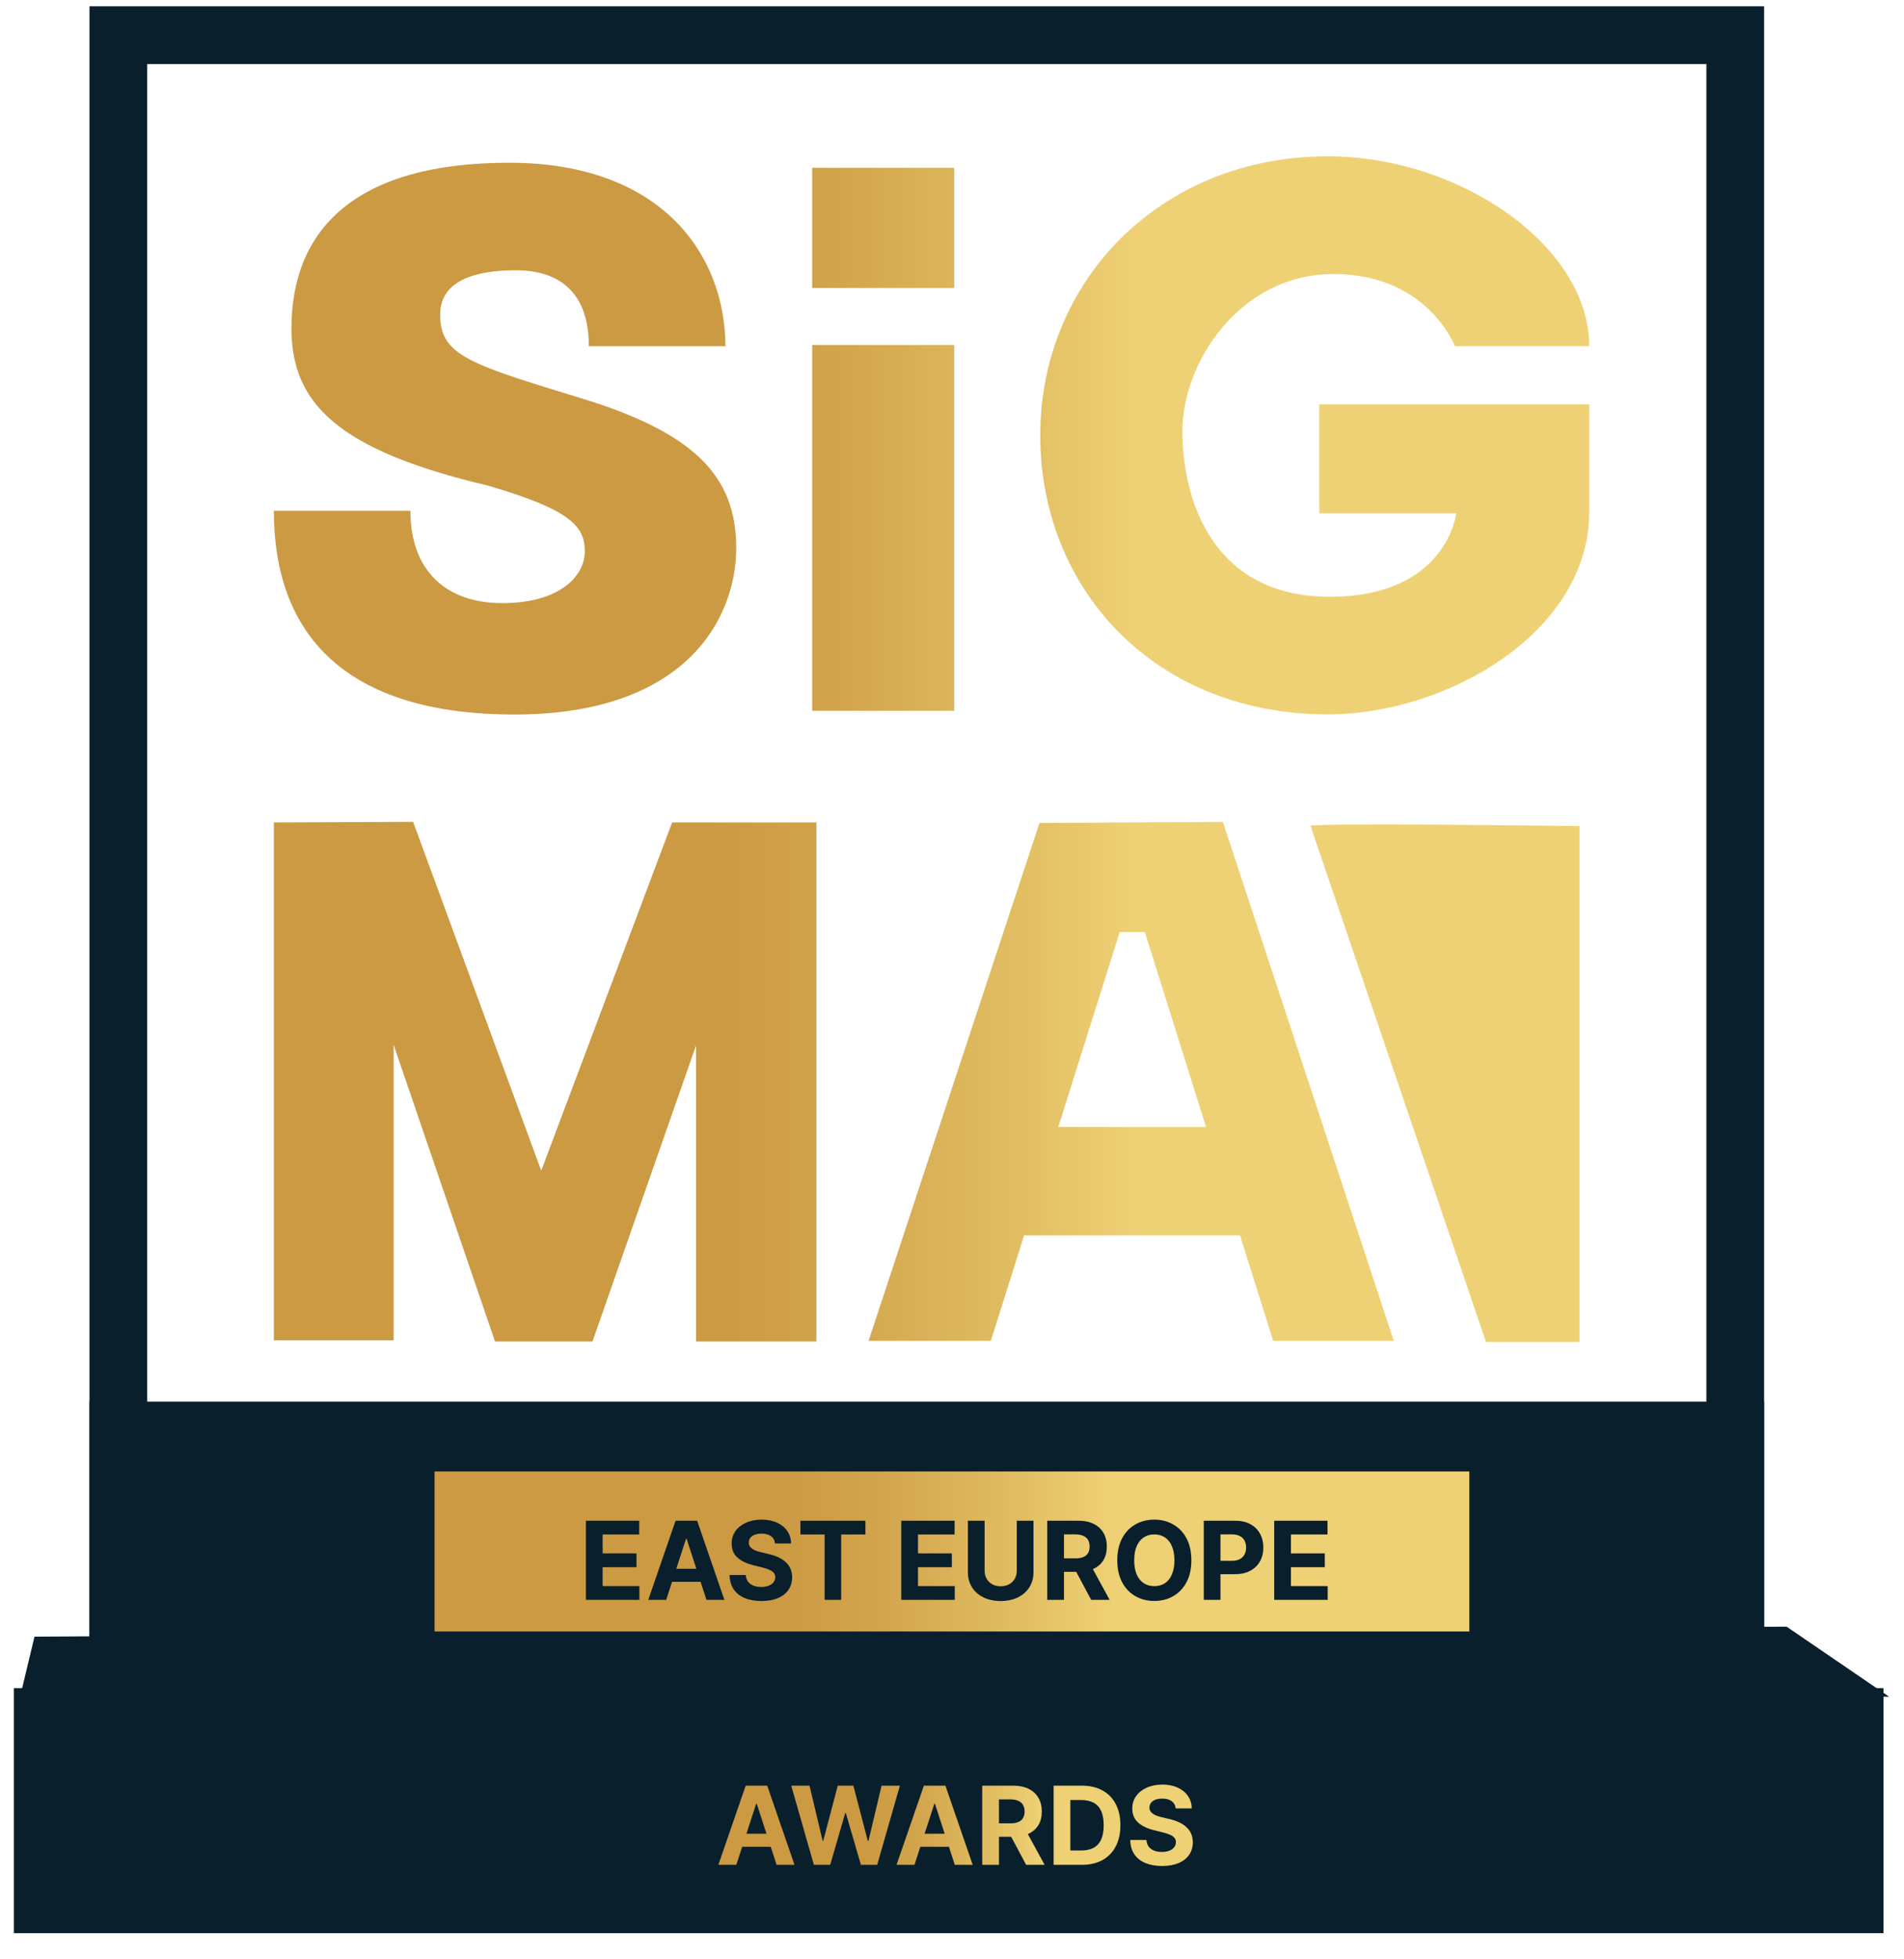
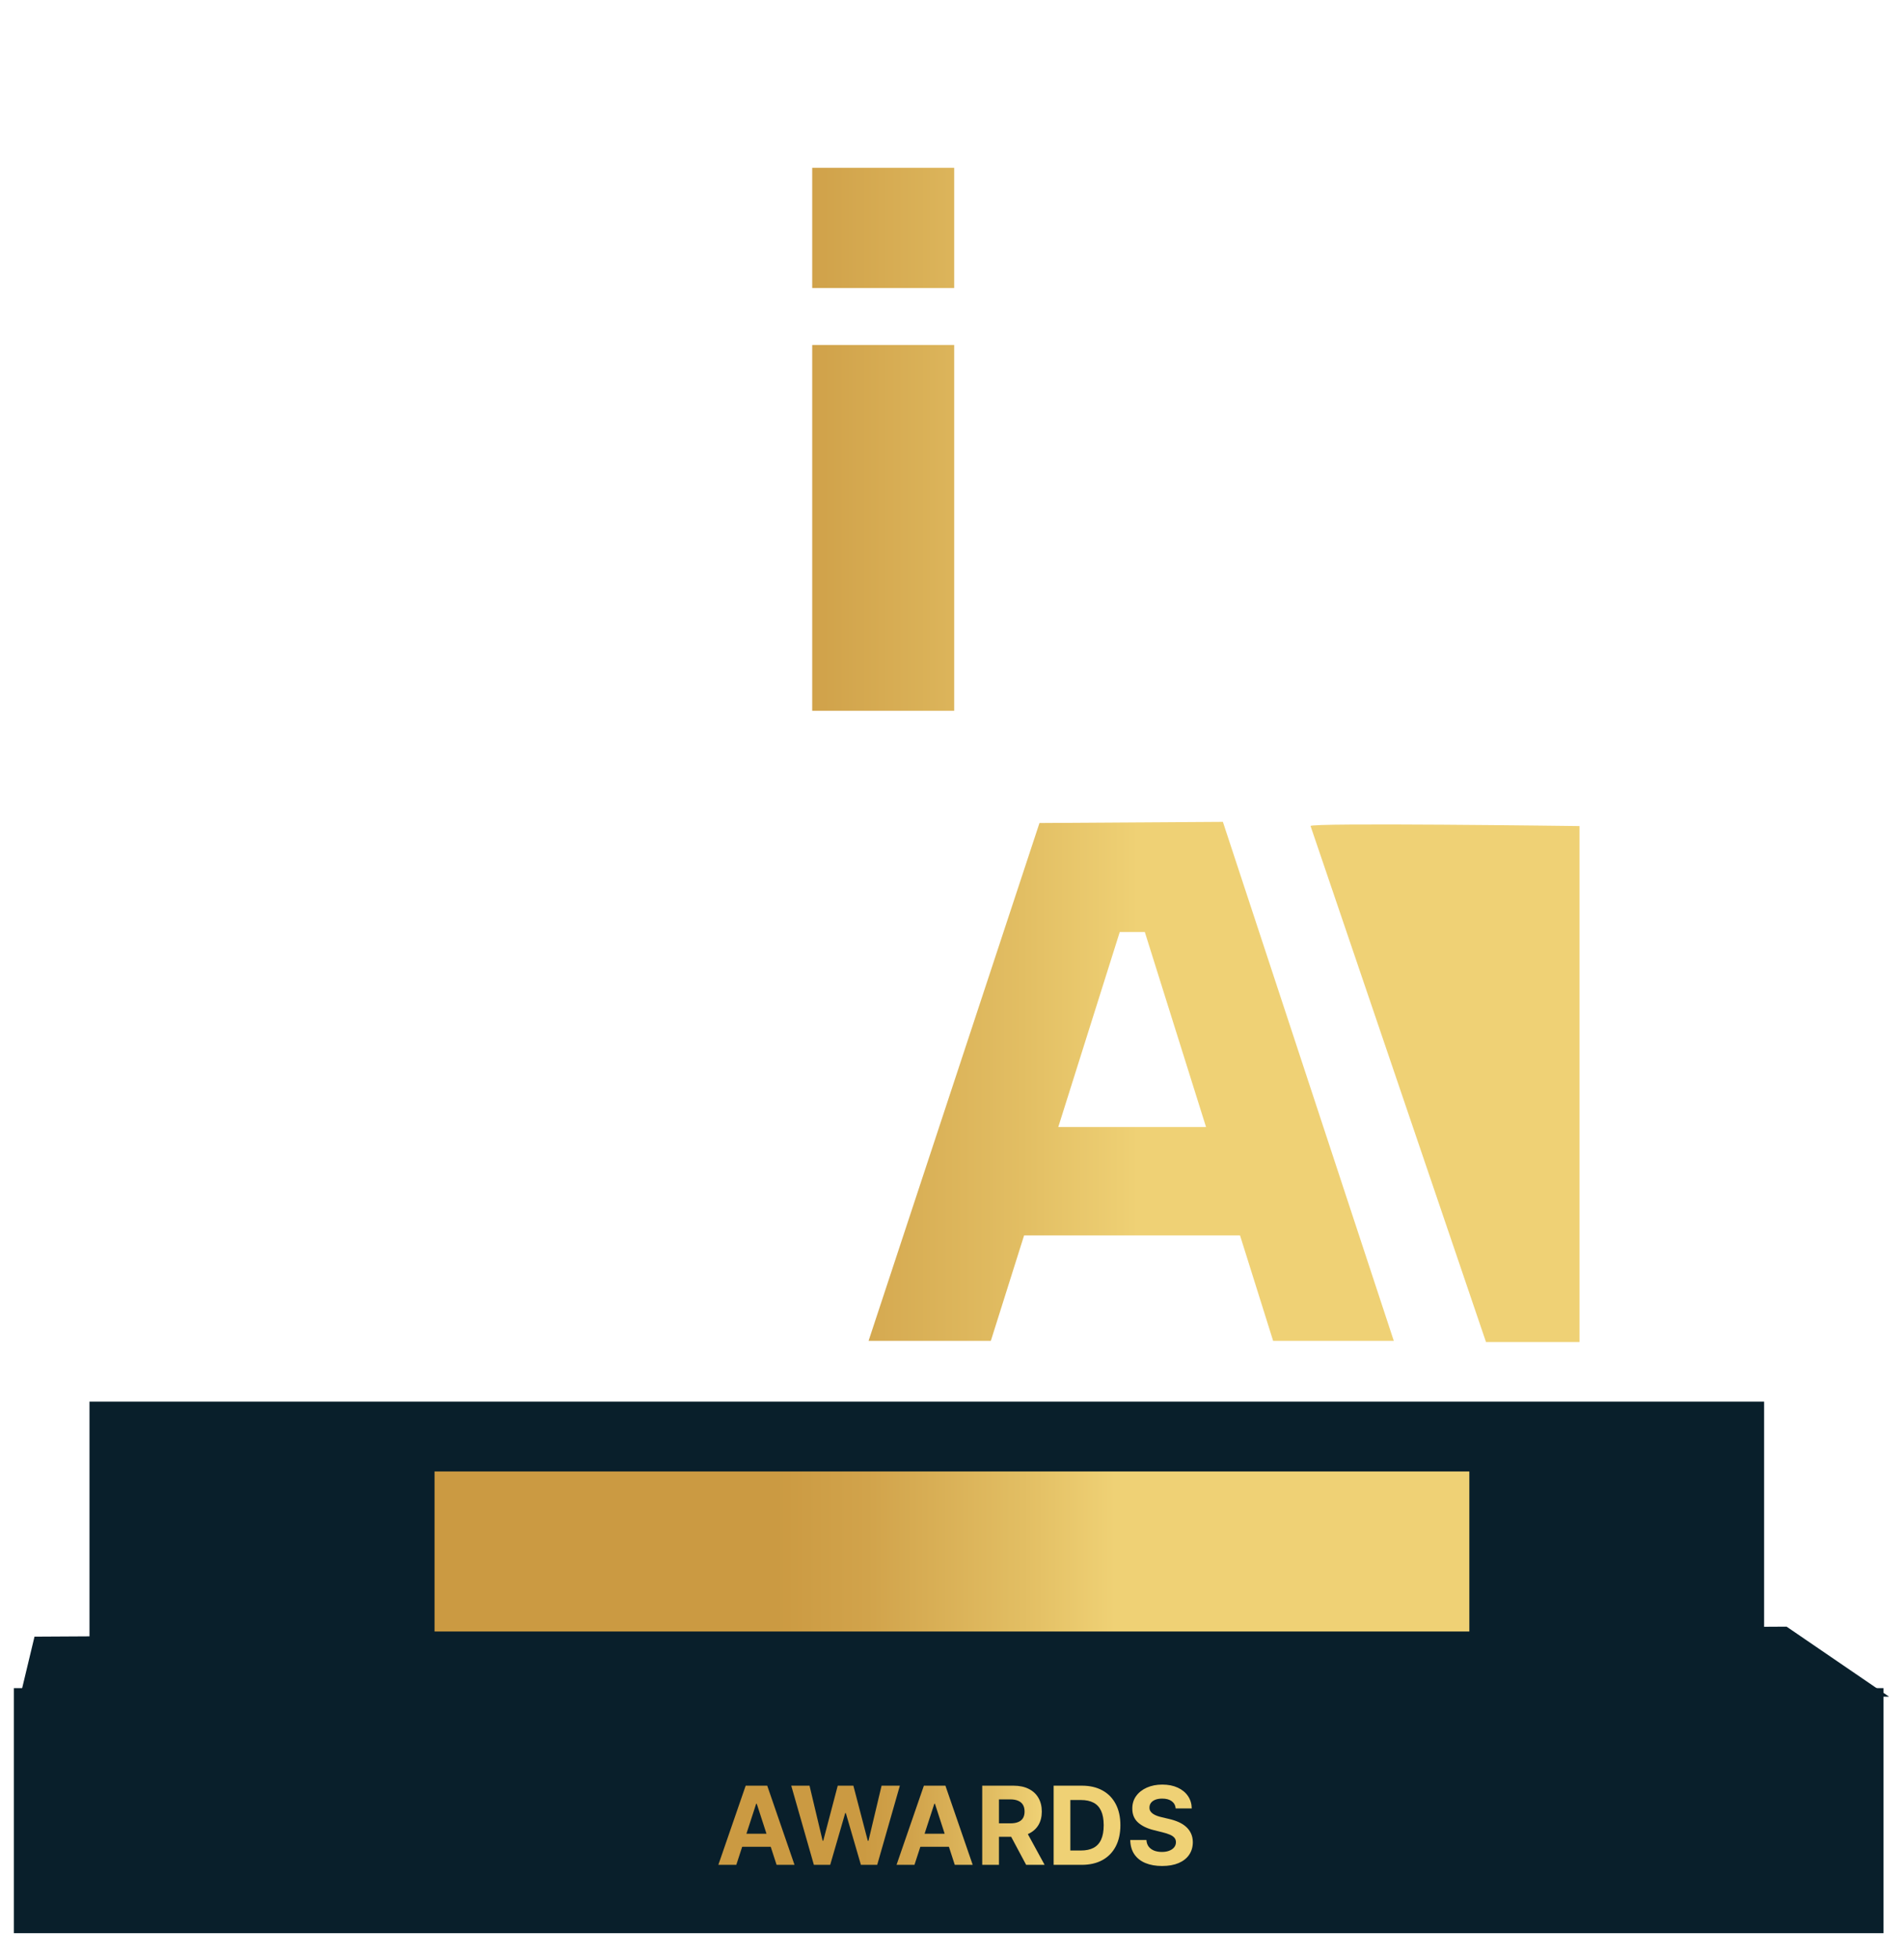
<svg xmlns="http://www.w3.org/2000/svg" width="70" height="72" viewBox="0 0 70 72" fill="none">
  <path d="M48.183 30.356L54.633 49.318H58.069V30.356C58.069 30.356 48.057 30.223 48.183 30.356Z" fill="url(#paint0_linear_32_1027)" />
-   <path d="M30.014 30.224H24.71L19.898 43.021L15.188 30.201L10.069 30.224V49.252H14.471V38.392L18.199 49.296H21.782L25.591 38.414V49.296H30.014V30.224Z" fill="url(#paint1_linear_32_1027)" />
  <path d="M44.959 30.201L38.216 30.244L31.933 49.272H36.428L37.65 45.4H45.59L46.806 49.272H51.242L44.959 30.201ZM38.907 41.416L41.167 34.25H42.089L44.34 41.416H38.907Z" fill="url(#paint2_linear_32_1027)" />
-   <path d="M27.066 20.117C27.066 17.466 25.475 15.886 21.35 14.629C17.225 13.372 16.181 13.049 16.181 11.56C16.181 10.072 18.019 9.932 18.965 9.932C19.911 9.932 21.649 10.212 21.649 12.723H26.669C26.669 9.421 24.382 5.98 18.715 5.98C13.049 5.98 10.715 8.444 10.715 12.072C10.715 14.815 12.404 16.537 17.921 17.84C20.953 18.723 21.5 19.328 21.5 20.257C21.5 21.186 20.556 22.163 18.468 22.163C16.38 22.163 15.088 20.954 15.088 18.769H10.068C10.068 23.28 12.652 26.257 18.916 26.257C25.181 26.257 27.068 22.768 27.068 20.117H27.066Z" fill="url(#paint3_linear_32_1027)" />
  <path d="M35.08 6.166H29.861V10.583H35.08V6.166Z" fill="url(#paint4_linear_32_1027)" />
  <path d="M35.08 12.677H29.861V26.119H35.08V12.677Z" fill="url(#paint5_linear_32_1027)" />
-   <path d="M58.428 18.814V14.861H48.503V18.86H53.537C53.537 18.86 53.201 21.929 48.886 21.929C44.572 21.929 43.47 18.349 43.47 15.838C43.47 13.326 45.579 10.07 49.031 10.07C52.482 10.07 53.489 12.721 53.489 12.721H58.428C58.428 9.047 53.681 5.744 48.815 5.744C42.654 5.744 38.245 10.335 38.245 15.998C38.245 21.662 42.465 26.252 48.815 26.252C53.201 26.252 58.428 23.23 58.428 18.81V18.814Z" fill="url(#paint6_linear_32_1027)" />
-   <rect x="4.351" y="1.292" width="59.445" height="58.71" stroke="#091F2B" stroke-width="2.122" />
  <rect x="0.581" y="62.105" width="68.594" height="8.864" fill="#091F2B" stroke="#091F2B" stroke-width="0.141" />
  <path d="M0.807 62.369L1.324 60.213L65.663 59.846L69.223 62.278L0.807 62.369Z" fill="#091F2B" stroke="#091F2B" stroke-width="0.141" />
  <rect x="3.29" y="51.506" width="61.567" height="8.822" fill="#091F2B" />
  <rect x="15.976" y="54.072" width="38.044" height="5.881" fill="url(#paint7_linear_32_1027)" />
-   <path d="M21.541 58.791V55.882H23.501V56.389H22.156V57.083H23.4V57.59H22.156V58.284H23.507V58.791H21.541ZM24.492 58.791H23.833L24.837 55.882H25.63L26.632 58.791H25.973L25.244 56.547H25.222L24.492 58.791ZM24.451 57.648H26.007V58.128H24.451V57.648ZM28.494 56.719C28.483 56.604 28.434 56.515 28.348 56.452C28.262 56.388 28.145 56.357 27.997 56.357C27.897 56.357 27.812 56.371 27.743 56.399C27.674 56.427 27.621 56.465 27.584 56.514C27.548 56.563 27.53 56.619 27.53 56.682C27.528 56.734 27.539 56.779 27.562 56.818C27.587 56.857 27.621 56.891 27.663 56.919C27.706 56.947 27.755 56.971 27.811 56.992C27.867 57.011 27.927 57.029 27.99 57.043L28.251 57.105C28.378 57.134 28.495 57.172 28.601 57.219C28.707 57.266 28.799 57.324 28.876 57.394C28.954 57.463 29.014 57.544 29.057 57.638C29.1 57.732 29.122 57.839 29.123 57.96C29.122 58.138 29.077 58.293 28.987 58.423C28.898 58.553 28.769 58.654 28.601 58.726C28.433 58.797 28.231 58.833 27.994 58.833C27.759 58.833 27.555 58.797 27.381 58.724C27.207 58.653 27.072 58.546 26.974 58.405C26.878 58.263 26.827 58.087 26.822 57.878H27.418C27.424 57.975 27.452 58.057 27.501 58.122C27.552 58.187 27.618 58.235 27.702 58.269C27.786 58.301 27.881 58.317 27.987 58.317C28.091 58.317 28.182 58.302 28.258 58.271C28.336 58.241 28.396 58.199 28.439 58.145C28.481 58.091 28.503 58.029 28.503 57.959C28.503 57.894 28.483 57.839 28.445 57.794C28.407 57.75 28.351 57.712 28.277 57.681C28.204 57.649 28.114 57.621 28.008 57.595L27.692 57.516C27.446 57.456 27.253 57.363 27.111 57.236C26.969 57.109 26.898 56.938 26.899 56.723C26.898 56.547 26.945 56.393 27.04 56.261C27.135 56.13 27.266 56.027 27.433 55.953C27.6 55.879 27.789 55.842 28.001 55.842C28.217 55.842 28.406 55.879 28.567 55.953C28.729 56.027 28.855 56.13 28.945 56.261C29.034 56.393 29.081 56.545 29.084 56.719H28.494ZM29.426 56.389V55.882H31.816V56.389H30.925V58.791H30.317V56.389H29.426ZM33.135 58.791V55.882H35.095V56.389H33.75V57.083H34.994V57.59H33.75V58.284H35.101V58.791H33.135ZM37.381 55.882H37.996V57.771C37.996 57.983 37.945 58.169 37.844 58.328C37.744 58.487 37.603 58.611 37.422 58.7C37.241 58.788 37.031 58.833 36.79 58.833C36.548 58.833 36.337 58.788 36.157 58.7C35.976 58.611 35.835 58.487 35.735 58.328C35.634 58.169 35.584 57.983 35.584 57.771V55.882H36.199V57.719C36.199 57.83 36.223 57.928 36.272 58.014C36.321 58.1 36.39 58.168 36.479 58.217C36.568 58.267 36.672 58.291 36.79 58.291C36.909 58.291 37.013 58.267 37.101 58.217C37.19 58.168 37.259 58.1 37.307 58.014C37.356 57.928 37.381 57.83 37.381 57.719V55.882ZM38.502 58.791V55.882H39.65C39.869 55.882 40.057 55.922 40.212 56C40.368 56.078 40.487 56.188 40.569 56.331C40.651 56.473 40.692 56.64 40.692 56.833C40.692 57.026 40.651 57.192 40.567 57.331C40.484 57.469 40.363 57.575 40.205 57.649C40.048 57.723 39.858 57.76 39.634 57.76H38.866V57.266H39.535C39.652 57.266 39.75 57.25 39.827 57.217C39.905 57.185 39.963 57.137 40.001 57.072C40.039 57.008 40.059 56.928 40.059 56.833C40.059 56.736 40.039 56.654 40.001 56.588C39.963 56.522 39.904 56.472 39.826 56.438C39.748 56.403 39.65 56.385 39.532 56.385H39.117V58.791H38.502ZM40.073 57.467L40.796 58.791H40.117L39.41 57.467H40.073ZM43.8 57.337C43.8 57.654 43.74 57.924 43.62 58.146C43.501 58.369 43.338 58.539 43.131 58.656C42.926 58.773 42.695 58.831 42.438 58.831C42.18 58.831 41.947 58.772 41.742 58.655C41.537 58.538 41.374 58.367 41.255 58.145C41.136 57.922 41.076 57.653 41.076 57.337C41.076 57.02 41.136 56.75 41.255 56.527C41.374 56.304 41.537 56.135 41.742 56.019C41.947 55.901 42.18 55.842 42.438 55.842C42.695 55.842 42.926 55.901 43.131 56.019C43.338 56.135 43.501 56.304 43.62 56.527C43.74 56.75 43.8 57.02 43.8 57.337ZM43.177 57.337C43.177 57.131 43.146 56.958 43.084 56.817C43.024 56.676 42.938 56.569 42.827 56.496C42.717 56.423 42.587 56.386 42.438 56.386C42.289 56.386 42.16 56.423 42.049 56.496C41.938 56.569 41.852 56.676 41.79 56.817C41.73 56.958 41.699 57.131 41.699 57.337C41.699 57.542 41.73 57.715 41.79 57.857C41.852 57.998 41.938 58.105 42.049 58.178C42.16 58.251 42.289 58.287 42.438 58.287C42.587 58.287 42.717 58.251 42.827 58.178C42.938 58.105 43.024 57.998 43.084 57.857C43.146 57.715 43.177 57.542 43.177 57.337ZM44.256 58.791V55.882H45.404C45.624 55.882 45.812 55.924 45.968 56.009C46.123 56.092 46.241 56.208 46.323 56.357C46.405 56.504 46.446 56.675 46.446 56.868C46.446 57.061 46.405 57.232 46.321 57.379C46.238 57.527 46.117 57.642 45.959 57.724C45.802 57.807 45.611 57.848 45.388 57.848H44.657V57.355H45.289C45.407 57.355 45.505 57.335 45.581 57.294C45.659 57.252 45.717 57.195 45.755 57.122C45.793 57.048 45.813 56.964 45.813 56.868C45.813 56.771 45.793 56.687 45.755 56.615C45.717 56.542 45.659 56.486 45.581 56.446C45.504 56.405 45.405 56.385 45.286 56.385H44.871V58.791H44.256ZM46.846 58.791V55.882H48.806V56.389H47.461V57.083H48.705V57.59H47.461V58.284H48.812V58.791H46.846Z" fill="#091F2B" />
  <path d="M27.07 68.528H26.41L27.415 65.619H28.207L29.21 68.528H28.551L27.822 66.284H27.8L27.07 68.528ZM27.028 67.385H28.585V67.865H27.028V67.385ZM29.922 68.528L29.09 65.619H29.762L30.243 67.641H30.267L30.799 65.619H31.374L31.904 67.645H31.929L32.411 65.619H33.083L32.25 68.528H31.651L31.097 66.626H31.074L30.522 68.528H29.922ZM33.62 68.528H32.961L33.966 65.619H34.758L35.761 68.528H35.102L34.373 66.284H34.35L33.62 68.528ZM33.579 67.385H35.136V67.865H33.579V67.385ZM36.111 68.528V65.619H37.259C37.479 65.619 37.666 65.659 37.821 65.737C37.978 65.815 38.096 65.925 38.178 66.068C38.26 66.21 38.301 66.377 38.301 66.57C38.301 66.763 38.26 66.929 38.176 67.068C38.093 67.206 37.972 67.312 37.814 67.386C37.657 67.46 37.467 67.497 37.243 67.497H36.475V67.003H37.144C37.261 67.003 37.359 66.987 37.436 66.954C37.514 66.922 37.572 66.874 37.61 66.81C37.649 66.745 37.668 66.665 37.668 66.57C37.668 66.473 37.649 66.391 37.61 66.325C37.572 66.259 37.514 66.209 37.435 66.175C37.357 66.14 37.259 66.122 37.141 66.122H36.726V68.528H36.111ZM37.682 67.204L38.405 68.528H37.726L37.019 67.204H37.682ZM39.767 68.528H38.736V65.619H39.776C40.069 65.619 40.32 65.677 40.532 65.794C40.743 65.909 40.905 66.076 41.019 66.293C41.133 66.509 41.191 66.769 41.191 67.071C41.191 67.374 41.133 67.634 41.019 67.852C40.905 68.07 40.742 68.237 40.529 68.354C40.317 68.47 40.063 68.528 39.767 68.528ZM39.351 68.001H39.742C39.924 68.001 40.077 67.969 40.201 67.905C40.326 67.839 40.419 67.739 40.482 67.602C40.545 67.465 40.577 67.288 40.577 67.071C40.577 66.856 40.545 66.68 40.482 66.544C40.419 66.408 40.326 66.307 40.202 66.243C40.078 66.178 39.925 66.146 39.743 66.146H39.351V68.001ZM43.224 66.456C43.213 66.341 43.164 66.252 43.078 66.189C42.992 66.125 42.875 66.094 42.727 66.094C42.627 66.094 42.542 66.108 42.473 66.136C42.404 66.164 42.351 66.202 42.314 66.251C42.278 66.301 42.26 66.356 42.26 66.419C42.258 66.471 42.269 66.516 42.293 66.555C42.317 66.594 42.351 66.628 42.394 66.656C42.436 66.684 42.485 66.708 42.541 66.729C42.597 66.749 42.657 66.766 42.72 66.78L42.981 66.842C43.108 66.871 43.225 66.909 43.331 66.956C43.437 67.003 43.529 67.061 43.606 67.131C43.684 67.2 43.744 67.281 43.787 67.375C43.831 67.469 43.853 67.576 43.854 67.697C43.853 67.875 43.807 68.03 43.717 68.16C43.628 68.29 43.499 68.391 43.331 68.463C43.163 68.534 42.961 68.57 42.724 68.57C42.49 68.57 42.285 68.534 42.111 68.462C41.938 68.39 41.802 68.283 41.705 68.142C41.608 68 41.557 67.824 41.553 67.615H42.148C42.154 67.713 42.182 67.794 42.231 67.859C42.282 67.924 42.349 67.972 42.432 68.006C42.516 68.038 42.611 68.054 42.717 68.054C42.822 68.054 42.912 68.039 42.989 68.008C43.066 67.978 43.126 67.936 43.169 67.882C43.212 67.828 43.233 67.766 43.233 67.696C43.233 67.631 43.214 67.576 43.175 67.531C43.137 67.487 43.081 67.449 43.007 67.418C42.934 67.386 42.845 67.358 42.739 67.332L42.422 67.253C42.177 67.193 41.983 67.1 41.841 66.973C41.699 66.846 41.628 66.675 41.629 66.46C41.628 66.284 41.675 66.13 41.77 65.999C41.865 65.867 41.997 65.764 42.163 65.69C42.33 65.616 42.519 65.579 42.731 65.579C42.947 65.579 43.136 65.616 43.297 65.69C43.459 65.764 43.585 65.867 43.675 65.999C43.765 66.13 43.811 66.283 43.814 66.456H43.224Z" fill="url(#paint8_linear_32_1027)" />
  <defs>
    <linearGradient id="paint0_linear_32_1027" x1="41.858" y1="-627.026" x2="25.999" y2="-627.026" gradientUnits="userSpaceOnUse">
      <stop stop-color="#EFD175" />
      <stop offset="0.27" stop-color="#E2BE63" />
      <stop offset="0.73" stop-color="#D1A34B" />
      <stop offset="1" stop-color="#CB9A42" />
    </linearGradient>
    <linearGradient id="paint1_linear_32_1027" x1="41.858" y1="-627.026" x2="25.999" y2="-627.026" gradientUnits="userSpaceOnUse">
      <stop stop-color="#EFD175" />
      <stop offset="0.27" stop-color="#E2BE63" />
      <stop offset="0.73" stop-color="#D1A34B" />
      <stop offset="1" stop-color="#CB9A42" />
    </linearGradient>
    <linearGradient id="paint2_linear_32_1027" x1="41.858" y1="-627.026" x2="25.999" y2="-627.026" gradientUnits="userSpaceOnUse">
      <stop stop-color="#EFD175" />
      <stop offset="0.27" stop-color="#E2BE63" />
      <stop offset="0.73" stop-color="#D1A34B" />
      <stop offset="1" stop-color="#CB9A42" />
    </linearGradient>
    <linearGradient id="paint3_linear_32_1027" x1="41.858" y1="-627.026" x2="25.999" y2="-627.026" gradientUnits="userSpaceOnUse">
      <stop stop-color="#EFD175" />
      <stop offset="0.27" stop-color="#E2BE63" />
      <stop offset="0.73" stop-color="#D1A34B" />
      <stop offset="1" stop-color="#CB9A42" />
    </linearGradient>
    <linearGradient id="paint4_linear_32_1027" x1="41.858" y1="-627.026" x2="25.999" y2="-627.026" gradientUnits="userSpaceOnUse">
      <stop stop-color="#EFD175" />
      <stop offset="0.27" stop-color="#E2BE63" />
      <stop offset="0.73" stop-color="#D1A34B" />
      <stop offset="1" stop-color="#CB9A42" />
    </linearGradient>
    <linearGradient id="paint5_linear_32_1027" x1="41.858" y1="-627.026" x2="25.999" y2="-627.026" gradientUnits="userSpaceOnUse">
      <stop stop-color="#EFD175" />
      <stop offset="0.27" stop-color="#E2BE63" />
      <stop offset="0.73" stop-color="#D1A34B" />
      <stop offset="1" stop-color="#CB9A42" />
    </linearGradient>
    <linearGradient id="paint6_linear_32_1027" x1="41.858" y1="-627.026" x2="25.999" y2="-627.026" gradientUnits="userSpaceOnUse">
      <stop stop-color="#EFD175" />
      <stop offset="0.27" stop-color="#E2BE63" />
      <stop offset="0.73" stop-color="#D1A34B" />
      <stop offset="1" stop-color="#CB9A42" />
    </linearGradient>
    <linearGradient id="paint7_linear_32_1027" x1="40.984" y1="-31.332" x2="28.508" y2="-31.332" gradientUnits="userSpaceOnUse">
      <stop stop-color="#EFD175" />
      <stop offset="0.27" stop-color="#E2BE63" />
      <stop offset="0.73" stop-color="#D1A34B" />
      <stop offset="1" stop-color="#CB9A42" />
    </linearGradient>
    <linearGradient id="paint8_linear_32_1027" x1="38.32" y1="32.255" x2="31.745" y2="32.255" gradientUnits="userSpaceOnUse">
      <stop stop-color="#EFD175" />
      <stop offset="0.27" stop-color="#E2BE63" />
      <stop offset="0.73" stop-color="#D1A34B" />
      <stop offset="1" stop-color="#CB9A42" />
    </linearGradient>
  </defs>
</svg>